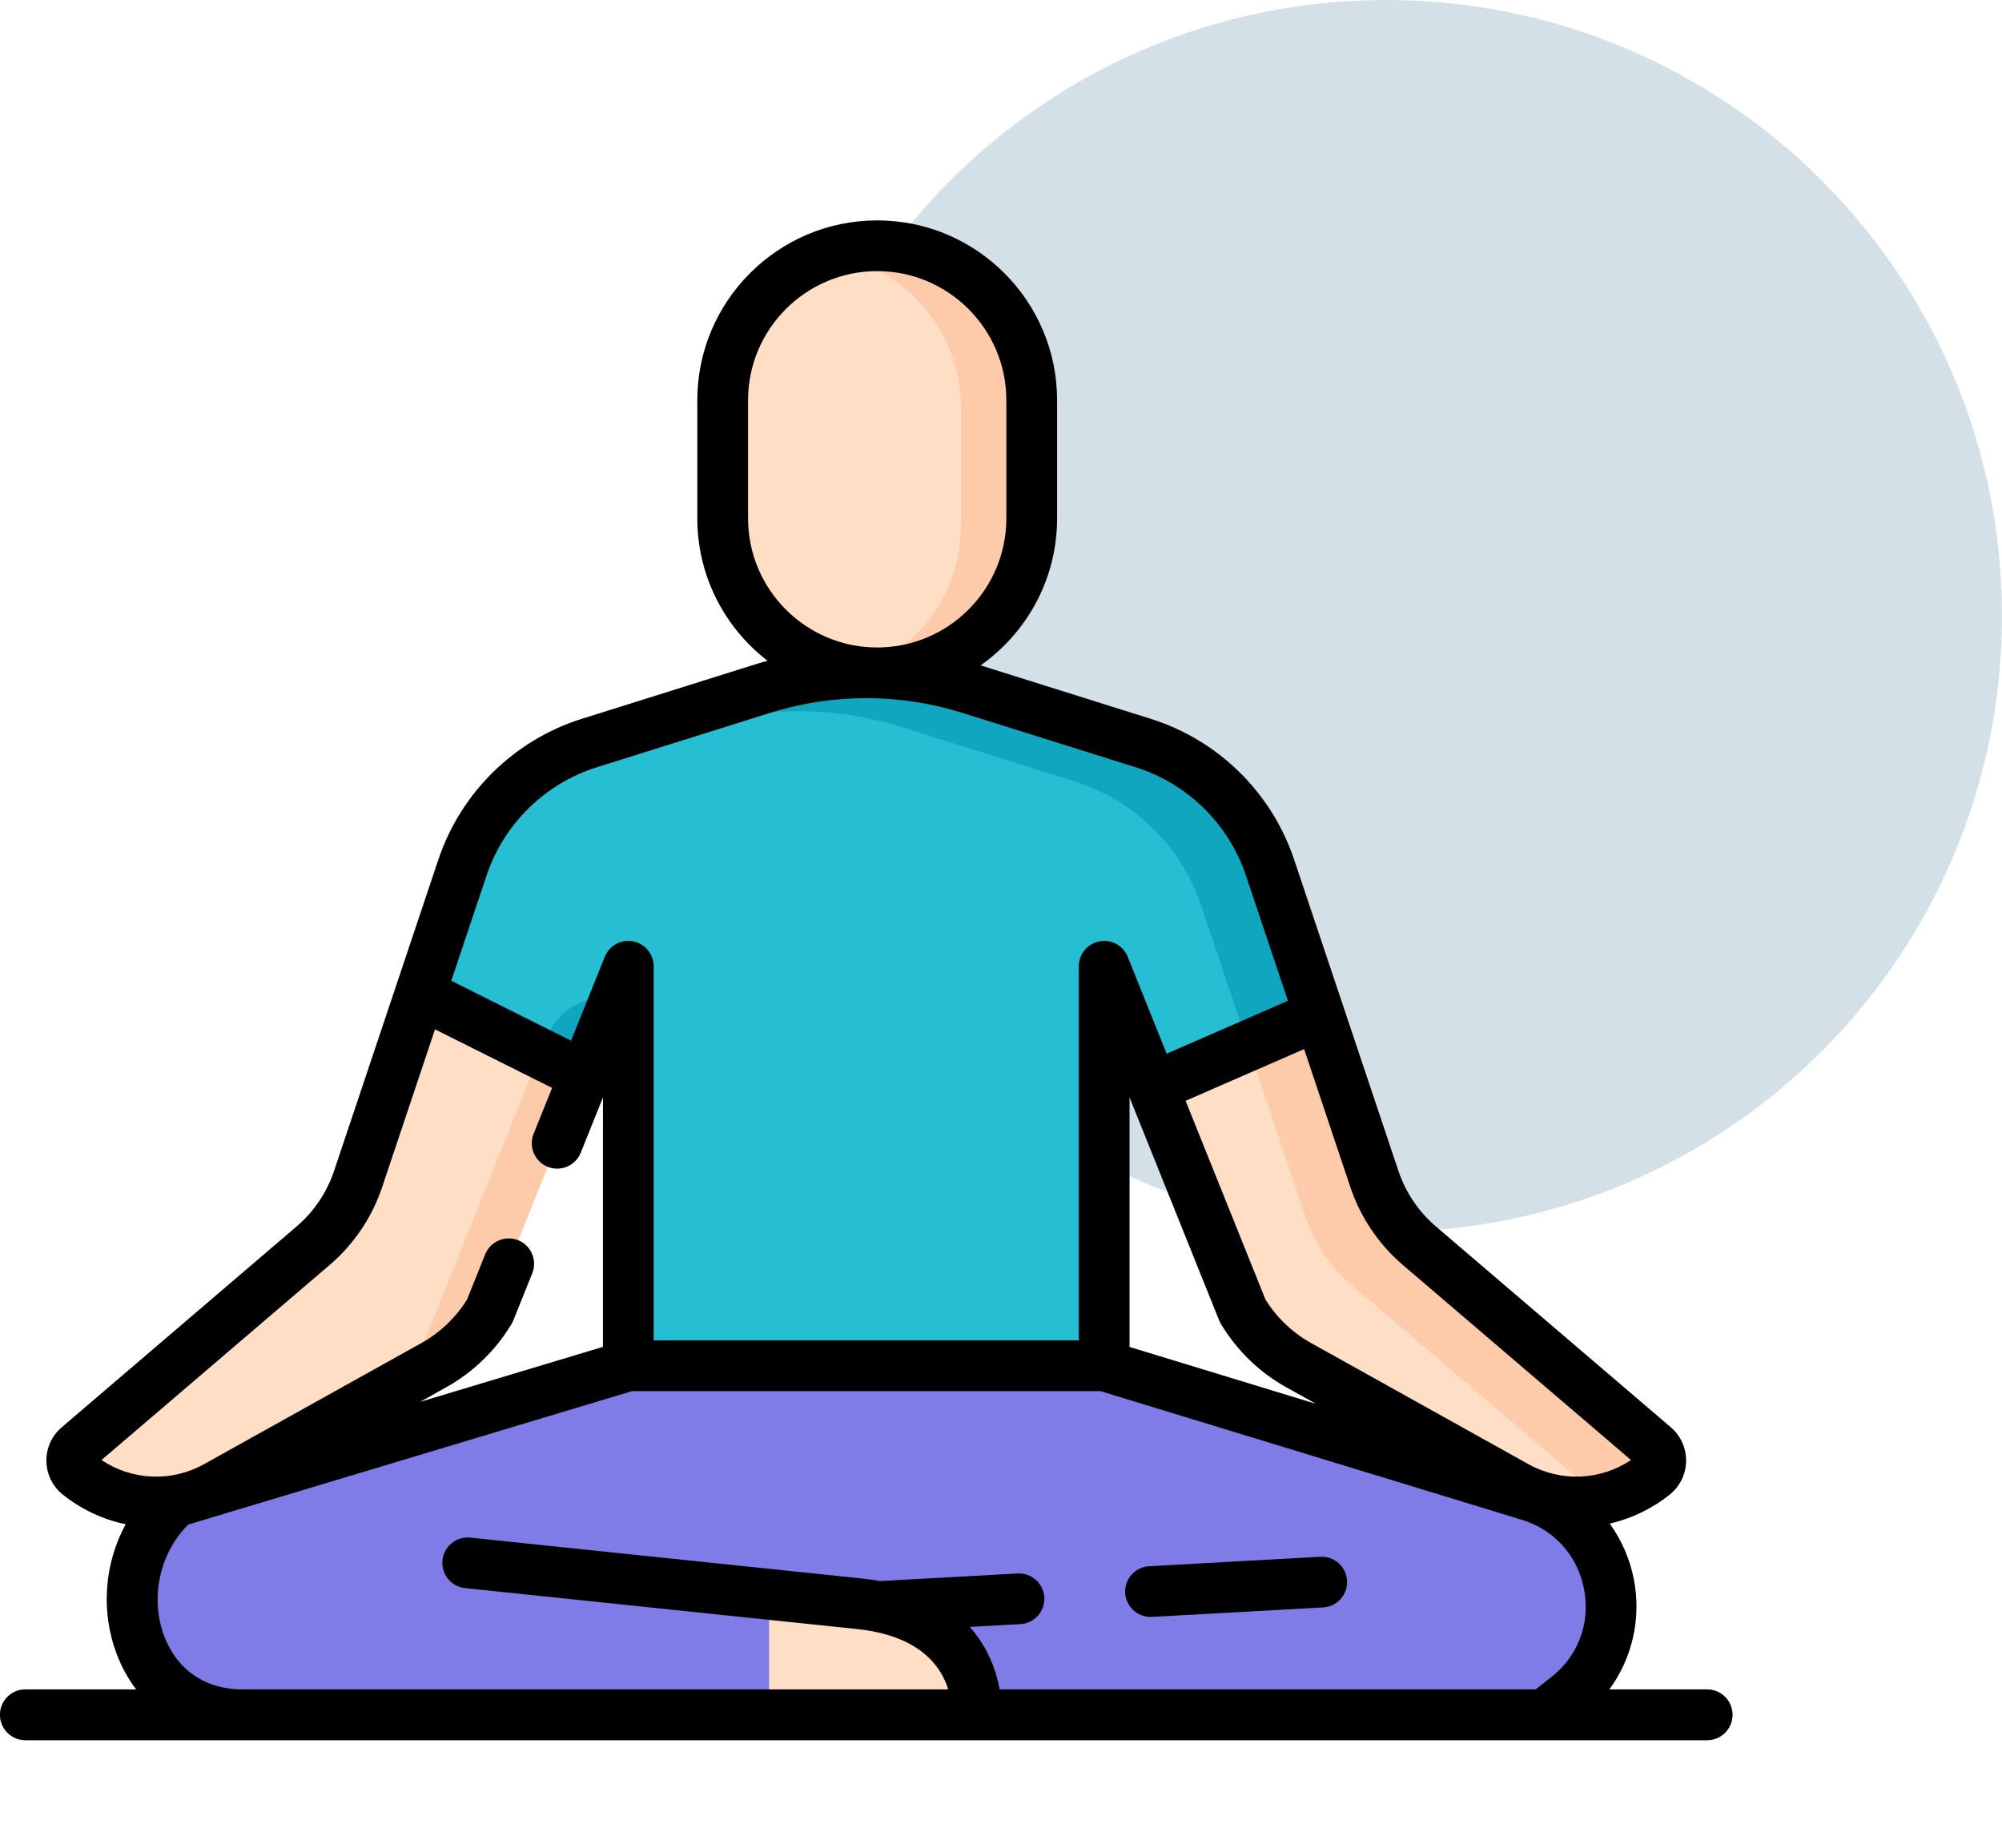
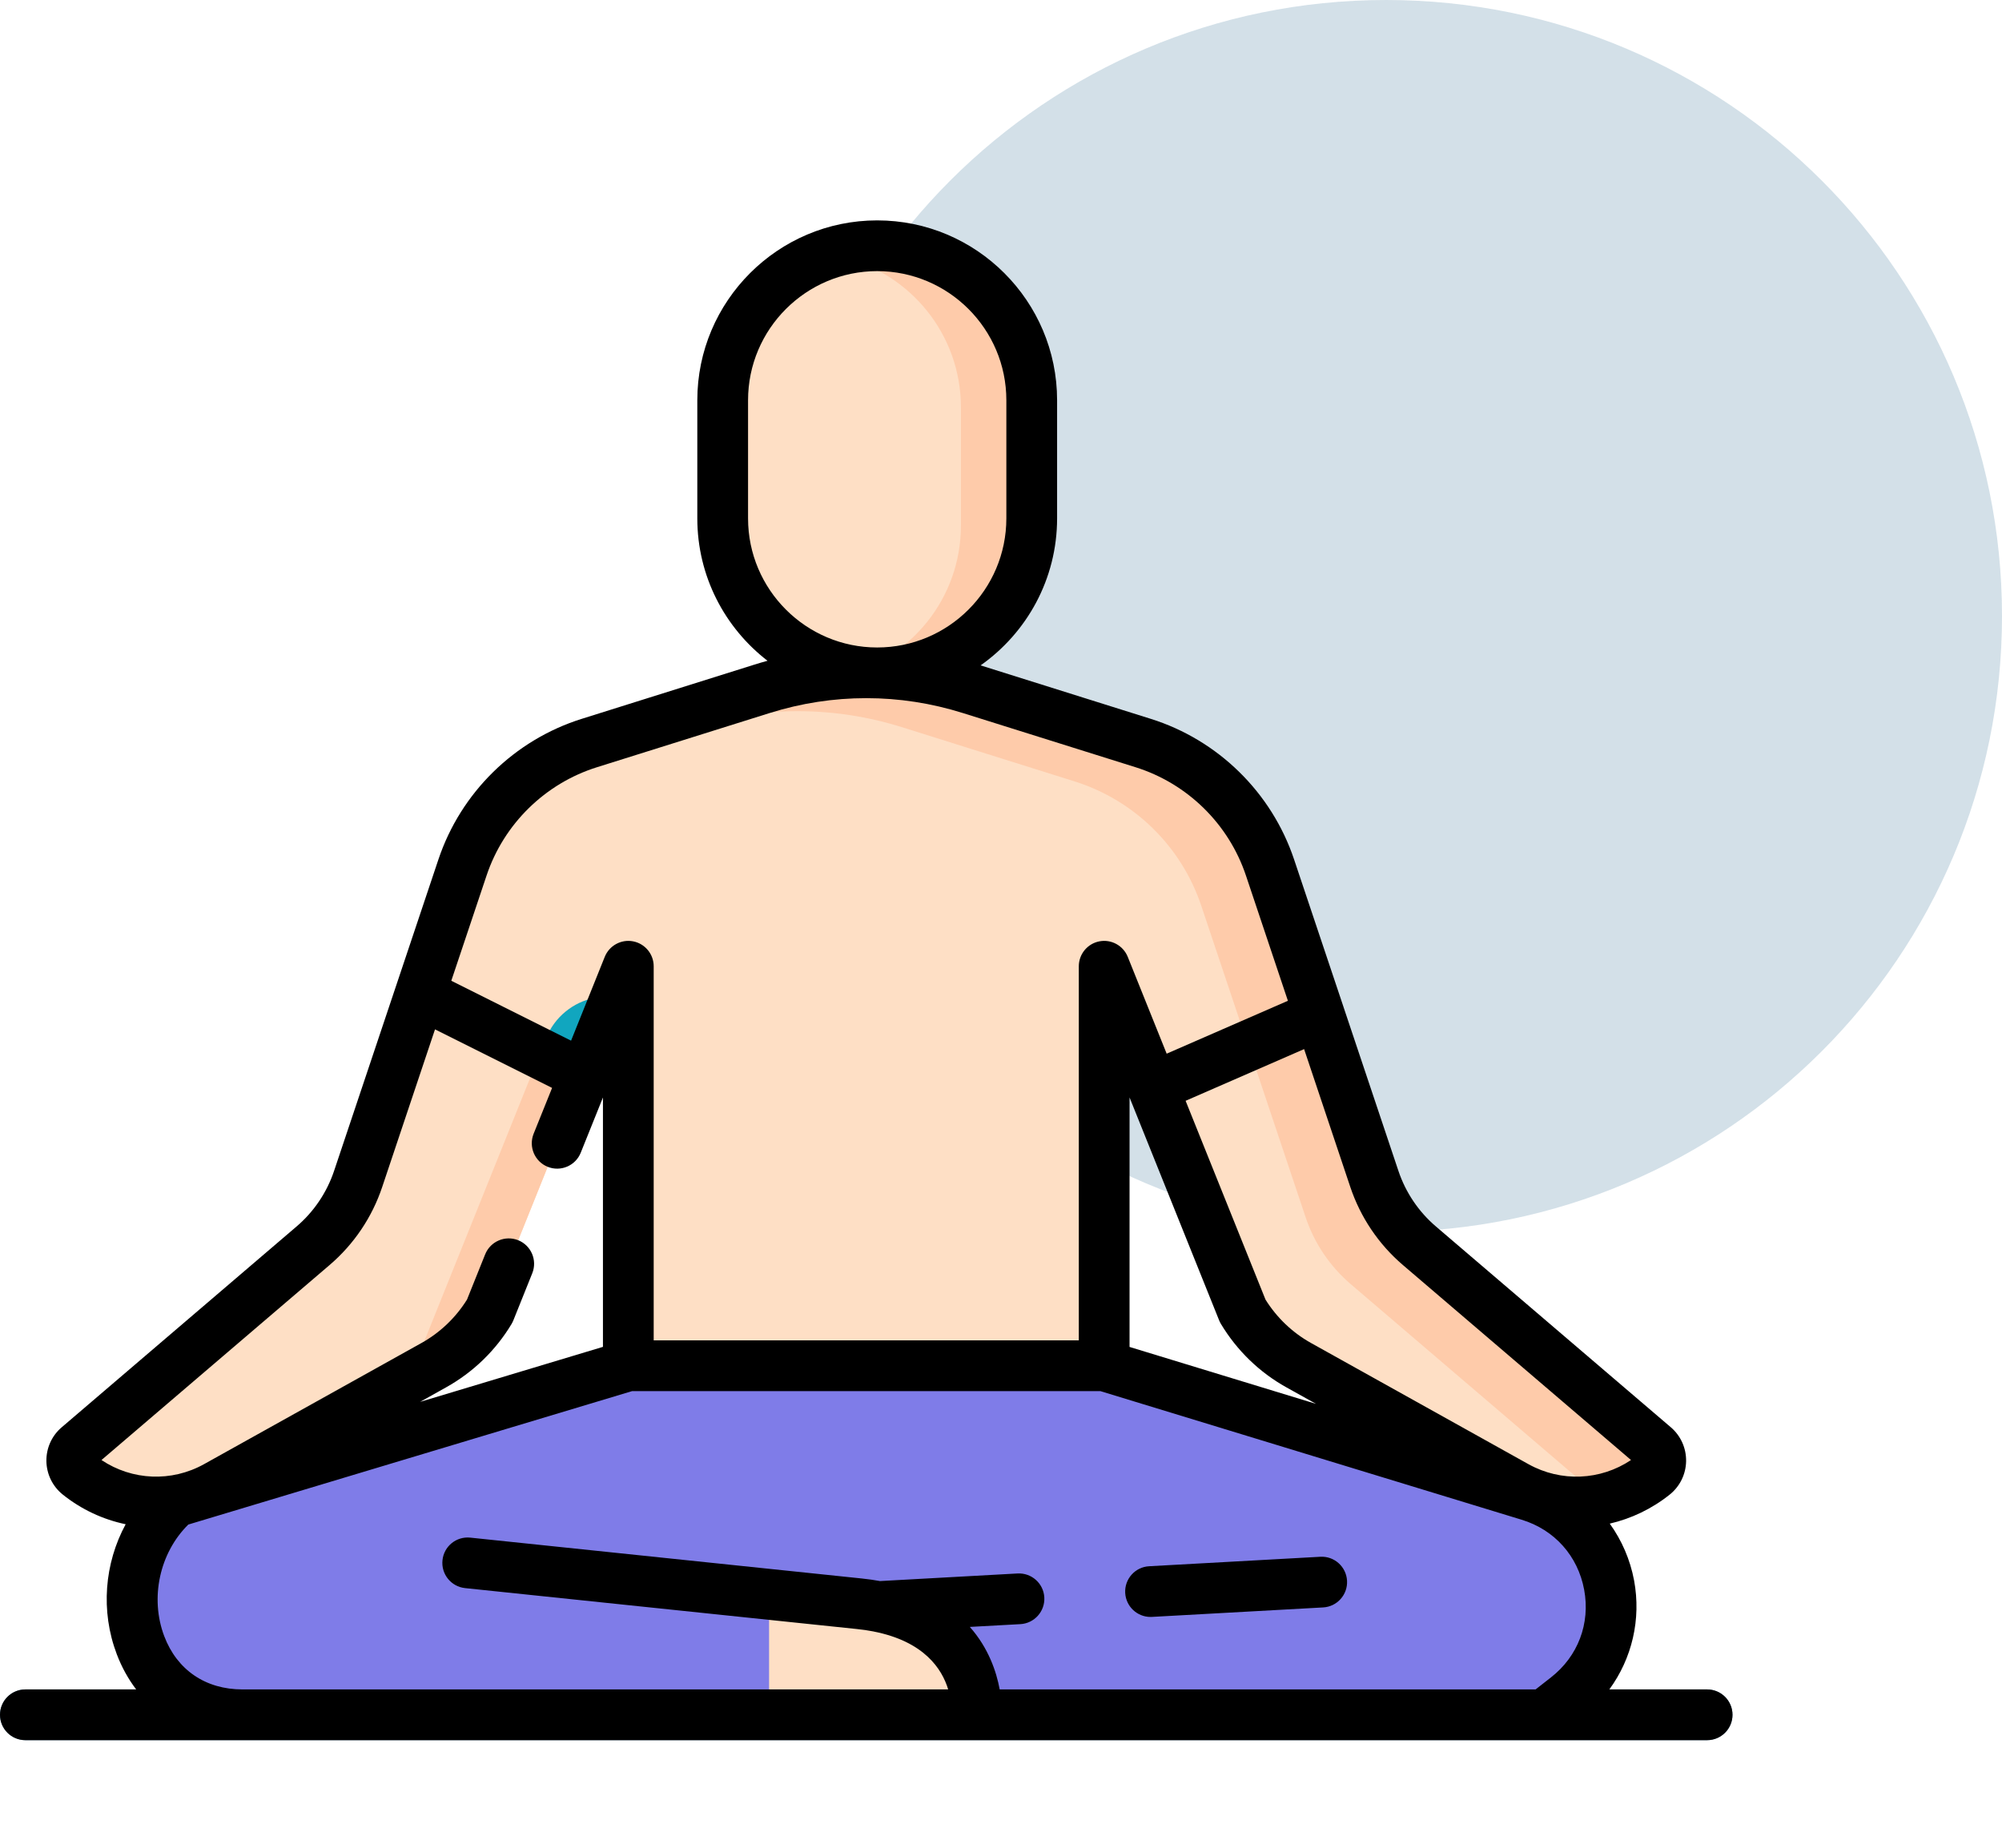
<svg xmlns="http://www.w3.org/2000/svg" width="52" height="48" viewBox="0 0 52 48" fill="none">
  <path d="M36 32C44.837 32 52 24.837 52 16C52 7.163 44.837 0 36 0C27.163 0 20 7.163 20 16C20 24.837 27.163 32 36 32Z" fill="#6C96B3" fill-opacity="0.3" />
  <path d="M43.135 37.939C43.135 38.077 43.076 38.215 42.957 38.31C41.937 39.127 40.523 39.247 39.38 38.612L33.732 35.464C33.133 35.13 32.632 34.645 32.279 34.056L29.945 28.248L28.68 25.102V35.478H16.32V25.102L15.178 27.943V27.944L12.721 34.056C12.368 34.645 11.867 35.13 11.268 35.464L5.62 38.612C5.131 38.883 4.593 39.017 4.056 39.017C3.34 39.017 2.627 38.778 2.043 38.31C1.81 38.124 1.804 37.772 2.03 37.578L8.132 32.362C8.672 31.9 9.077 31.301 9.302 30.627L10.915 25.811L12.013 22.535C12.53 20.992 13.754 19.79 15.307 19.302L19.79 17.895C21.554 17.34 23.446 17.34 25.211 17.895L29.693 19.302C31.246 19.79 32.47 20.992 32.987 22.535L34.269 26.361L35.698 30.627C35.923 31.301 36.328 31.9 36.868 32.362L42.97 37.578C43.08 37.673 43.135 37.806 43.135 37.939Z" fill="#FEDFC5" />
  <path d="M15.456 25.921C14.882 26.031 14.403 26.425 14.185 26.968L13.393 28.939V28.94L10.936 35.052C10.585 35.636 10.089 36.118 9.495 36.452L11.268 35.464C11.867 35.13 12.368 34.645 12.721 34.056L16.035 25.81L15.456 25.921Z" fill="#FECBAA" />
-   <path d="M28.159 29.244L26.895 26.098V35.479H28.68V30.54L28.159 29.244Z" fill="#FECBAA" />
  <path d="M42.97 37.578L36.868 32.362C36.328 31.9 35.923 31.301 35.699 30.627L34.269 26.361L32.987 22.535C32.471 20.992 31.246 19.79 29.693 19.302L25.211 17.895C23.446 17.34 21.554 17.34 19.79 17.895L15.307 19.302C14.638 19.512 14.031 19.855 13.515 20.3C13.517 20.299 13.519 20.299 13.521 20.298L18.005 18.89C19.769 18.336 21.661 18.336 23.426 18.89L27.909 20.298C29.461 20.786 30.686 21.987 31.202 23.53L32.484 27.356L33.913 31.623C34.138 32.297 34.544 32.896 35.083 33.358L41.184 38.574C41.295 38.669 41.351 38.801 41.351 38.934C41.351 38.953 41.349 38.971 41.347 38.99C41.924 38.917 42.483 38.69 42.957 38.31C43.076 38.215 43.136 38.077 43.136 37.939C43.136 37.806 43.08 37.673 42.97 37.578Z" fill="#FECBAA" />
  <path d="M40.69 44.096L40.113 44.546H6.3C3.343 44.548 2.525 40.812 4.555 39.017L16.32 35.478H28.68L39.716 38.848C42.044 39.56 42.608 42.598 40.69 44.096Z" fill="#7F7CE8" />
  <path d="M19.976 41.417V44.546H25.367L25.192 43.299L23.83 42.064L19.976 41.417Z" fill="#FEDFC5" />
-   <path d="M34.269 26.361L29.945 28.248L28.965 25.809C28.904 25.659 28.68 25.702 28.68 25.864V35.478H16.32V25.864C16.32 25.702 16.096 25.659 16.035 25.809L15.178 27.943L10.915 25.812L12.013 22.534C12.53 20.992 13.754 19.79 15.307 19.302L19.79 17.895C21.554 17.34 23.446 17.34 25.211 17.895L29.693 19.302C31.246 19.79 32.47 20.992 32.987 22.534L34.269 26.361Z" fill="#25BED3" />
-   <path d="M14.946 19.433C14.559 19.587 14.192 19.79 13.854 20.034C13.737 20.119 13.623 20.207 13.515 20.3C13.517 20.299 13.519 20.299 13.521 20.298L18.005 18.89C19.769 18.336 21.661 18.336 23.426 18.89L27.909 20.298C29.461 20.786 30.686 21.987 31.202 23.53L32.421 27.167L34.269 26.361L32.987 22.535C32.471 20.992 31.246 19.79 29.693 19.302L25.211 17.895C23.446 17.34 21.554 17.34 19.79 17.895L15.307 19.302C15.185 19.341 15.065 19.385 14.946 19.433C14.977 19.42 14.89 19.455 14.946 19.433Z" fill="#11A6BF" />
  <path d="M14.185 26.967L14.024 27.366L15.178 27.943L16.035 25.809L15.456 25.92C14.881 26.03 14.403 26.425 14.185 26.967Z" fill="#11A6BF" />
  <path d="M18.771 13.652V10.583C18.771 8.367 20.568 6.57 22.784 6.57C25.001 6.57 26.798 8.367 26.798 10.583V13.652C26.798 15.868 25.001 17.665 22.784 17.665C20.568 17.665 18.771 15.868 18.771 13.652Z" fill="#FEDFC5" />
  <path d="M22.784 6.57C22.468 6.57 22.16 6.608 21.865 6.677C23.638 7.093 24.959 8.683 24.959 10.583V13.652C24.959 15.552 23.638 17.142 21.865 17.558C22.16 17.627 22.468 17.665 22.784 17.665C25.001 17.665 26.798 15.868 26.798 13.652V10.583C26.798 8.367 25.001 6.57 22.784 6.57Z" fill="#FECBAA" />
  <path d="M44.341 45.205H0.659C0.295 45.205 0 44.91 0 44.546C0 44.182 0.295 43.887 0.659 43.887H44.341C44.705 43.887 45 44.182 45 44.546C45 44.91 44.705 45.205 44.341 45.205Z" fill="#618AAA" />
  <path d="M44.341 43.887H41.801C42.389 43.084 42.631 42.067 42.444 41.057C42.342 40.512 42.122 40.011 41.812 39.58C42.368 39.451 42.902 39.199 43.37 38.825C43.634 38.613 43.789 38.297 43.795 37.958C43.8 37.619 43.656 37.298 43.398 37.077L37.297 31.861C36.847 31.477 36.511 30.978 36.323 30.418L34.897 26.161C34.897 26.16 34.896 26.159 34.896 26.157L33.612 22.325C33.03 20.588 31.639 19.223 29.891 18.674L25.47 17.285C26.671 16.439 27.457 15.043 27.457 13.466V10.397C27.457 7.821 25.361 5.725 22.784 5.725C20.208 5.725 18.112 7.821 18.112 10.397V13.466C18.112 14.97 18.827 16.31 19.935 17.165C19.82 17.197 19.706 17.23 19.592 17.266L15.109 18.674C13.361 19.223 11.97 20.588 11.388 22.325L8.677 30.418C8.489 30.978 8.153 31.477 7.703 31.861L1.602 37.078C1.344 37.298 1.2 37.619 1.205 37.958C1.211 38.297 1.366 38.613 1.63 38.825C2.119 39.216 2.68 39.474 3.264 39.596C2.713 40.612 2.608 41.85 3.033 42.972C3.162 43.312 3.332 43.617 3.537 43.887H0.659C0.295 43.887 0 44.182 0 44.546C0 44.91 0.295 45.205 0.659 45.205H40.112H40.114H40.114H44.341C44.705 45.205 45 44.91 45 44.546C45 44.182 44.705 43.887 44.341 43.887ZM29.339 28.509L31.667 34.302C31.68 34.334 31.696 34.366 31.714 34.395C32.126 35.081 32.712 35.65 33.411 36.039L34.183 36.469L29.339 34.99V28.509ZM36.44 32.863L42.364 37.928C41.57 38.459 40.547 38.506 39.701 38.036L34.053 34.888C33.57 34.619 33.162 34.229 32.87 33.76L30.795 28.596L33.873 27.253L35.073 30.836C35.337 31.623 35.809 32.324 36.44 32.863ZM19.43 13.466V10.397C19.43 8.548 20.935 7.043 22.784 7.043C24.634 7.043 26.139 8.548 26.139 10.397V13.466C26.139 15.315 24.634 16.82 22.784 16.82C20.935 16.82 19.43 15.315 19.43 13.466ZM15.504 19.931L19.987 18.524C21.631 18.007 23.369 18.007 25.013 18.524L29.496 19.931C30.843 20.354 31.914 21.405 32.362 22.744L33.452 25.998L30.303 27.372L29.292 24.856C29.174 24.563 28.865 24.394 28.555 24.454C28.245 24.514 28.021 24.786 28.021 25.101V34.819H16.979V25.101C16.979 24.786 16.755 24.514 16.445 24.454C16.136 24.394 15.826 24.563 15.708 24.856L14.833 27.034L11.722 25.478L12.638 22.744C13.086 21.405 14.157 20.354 15.504 19.931ZM8.56 32.863C9.191 32.324 9.664 31.623 9.927 30.836L11.299 26.74L14.34 28.261L13.86 29.453C13.725 29.791 13.888 30.175 14.226 30.311C14.564 30.447 14.948 30.283 15.084 29.945L15.661 28.51V34.988L10.912 36.417L11.588 36.039C12.287 35.65 12.874 35.082 13.286 34.396C13.304 34.366 13.319 34.335 13.333 34.302L13.825 33.076C13.961 32.738 13.797 32.354 13.46 32.218C13.122 32.083 12.738 32.246 12.602 32.584L12.13 33.76C11.838 34.229 11.43 34.619 10.947 34.888L5.3 38.035C4.453 38.506 3.43 38.459 2.636 37.928L8.56 32.863ZM6.3 43.887H6.298C5.34 43.887 4.599 43.383 4.266 42.504C3.889 41.51 4.147 40.338 4.891 39.604L16.417 36.138H28.582L39.524 39.479C40.377 39.739 40.984 40.419 41.147 41.297C41.31 42.175 40.987 43.027 40.283 43.576L39.886 43.887H25.966C25.881 43.425 25.675 42.81 25.19 42.263L26.503 42.191C26.866 42.171 27.145 41.86 27.125 41.496C27.105 41.133 26.794 40.855 26.43 40.875L22.858 41.072C22.707 41.045 22.549 41.022 22.384 41.005L12.217 39.944C11.852 39.906 11.53 40.169 11.493 40.531C11.455 40.893 11.718 41.217 12.08 41.255L22.247 42.317C22.401 42.332 22.546 42.354 22.681 42.38C22.684 42.381 22.687 42.381 22.689 42.382C24.006 42.64 24.468 43.356 24.628 43.887H6.3Z" fill="black" />
  <path d="M29.884 42.004C29.896 42.004 29.909 42.004 29.921 42.003L34.367 41.757C34.73 41.737 35.008 41.426 34.988 41.063C34.968 40.699 34.657 40.42 34.294 40.441L29.848 40.687C29.485 40.706 29.206 41.017 29.226 41.381C29.246 41.732 29.536 42.004 29.884 42.004Z" fill="black" />
</svg>